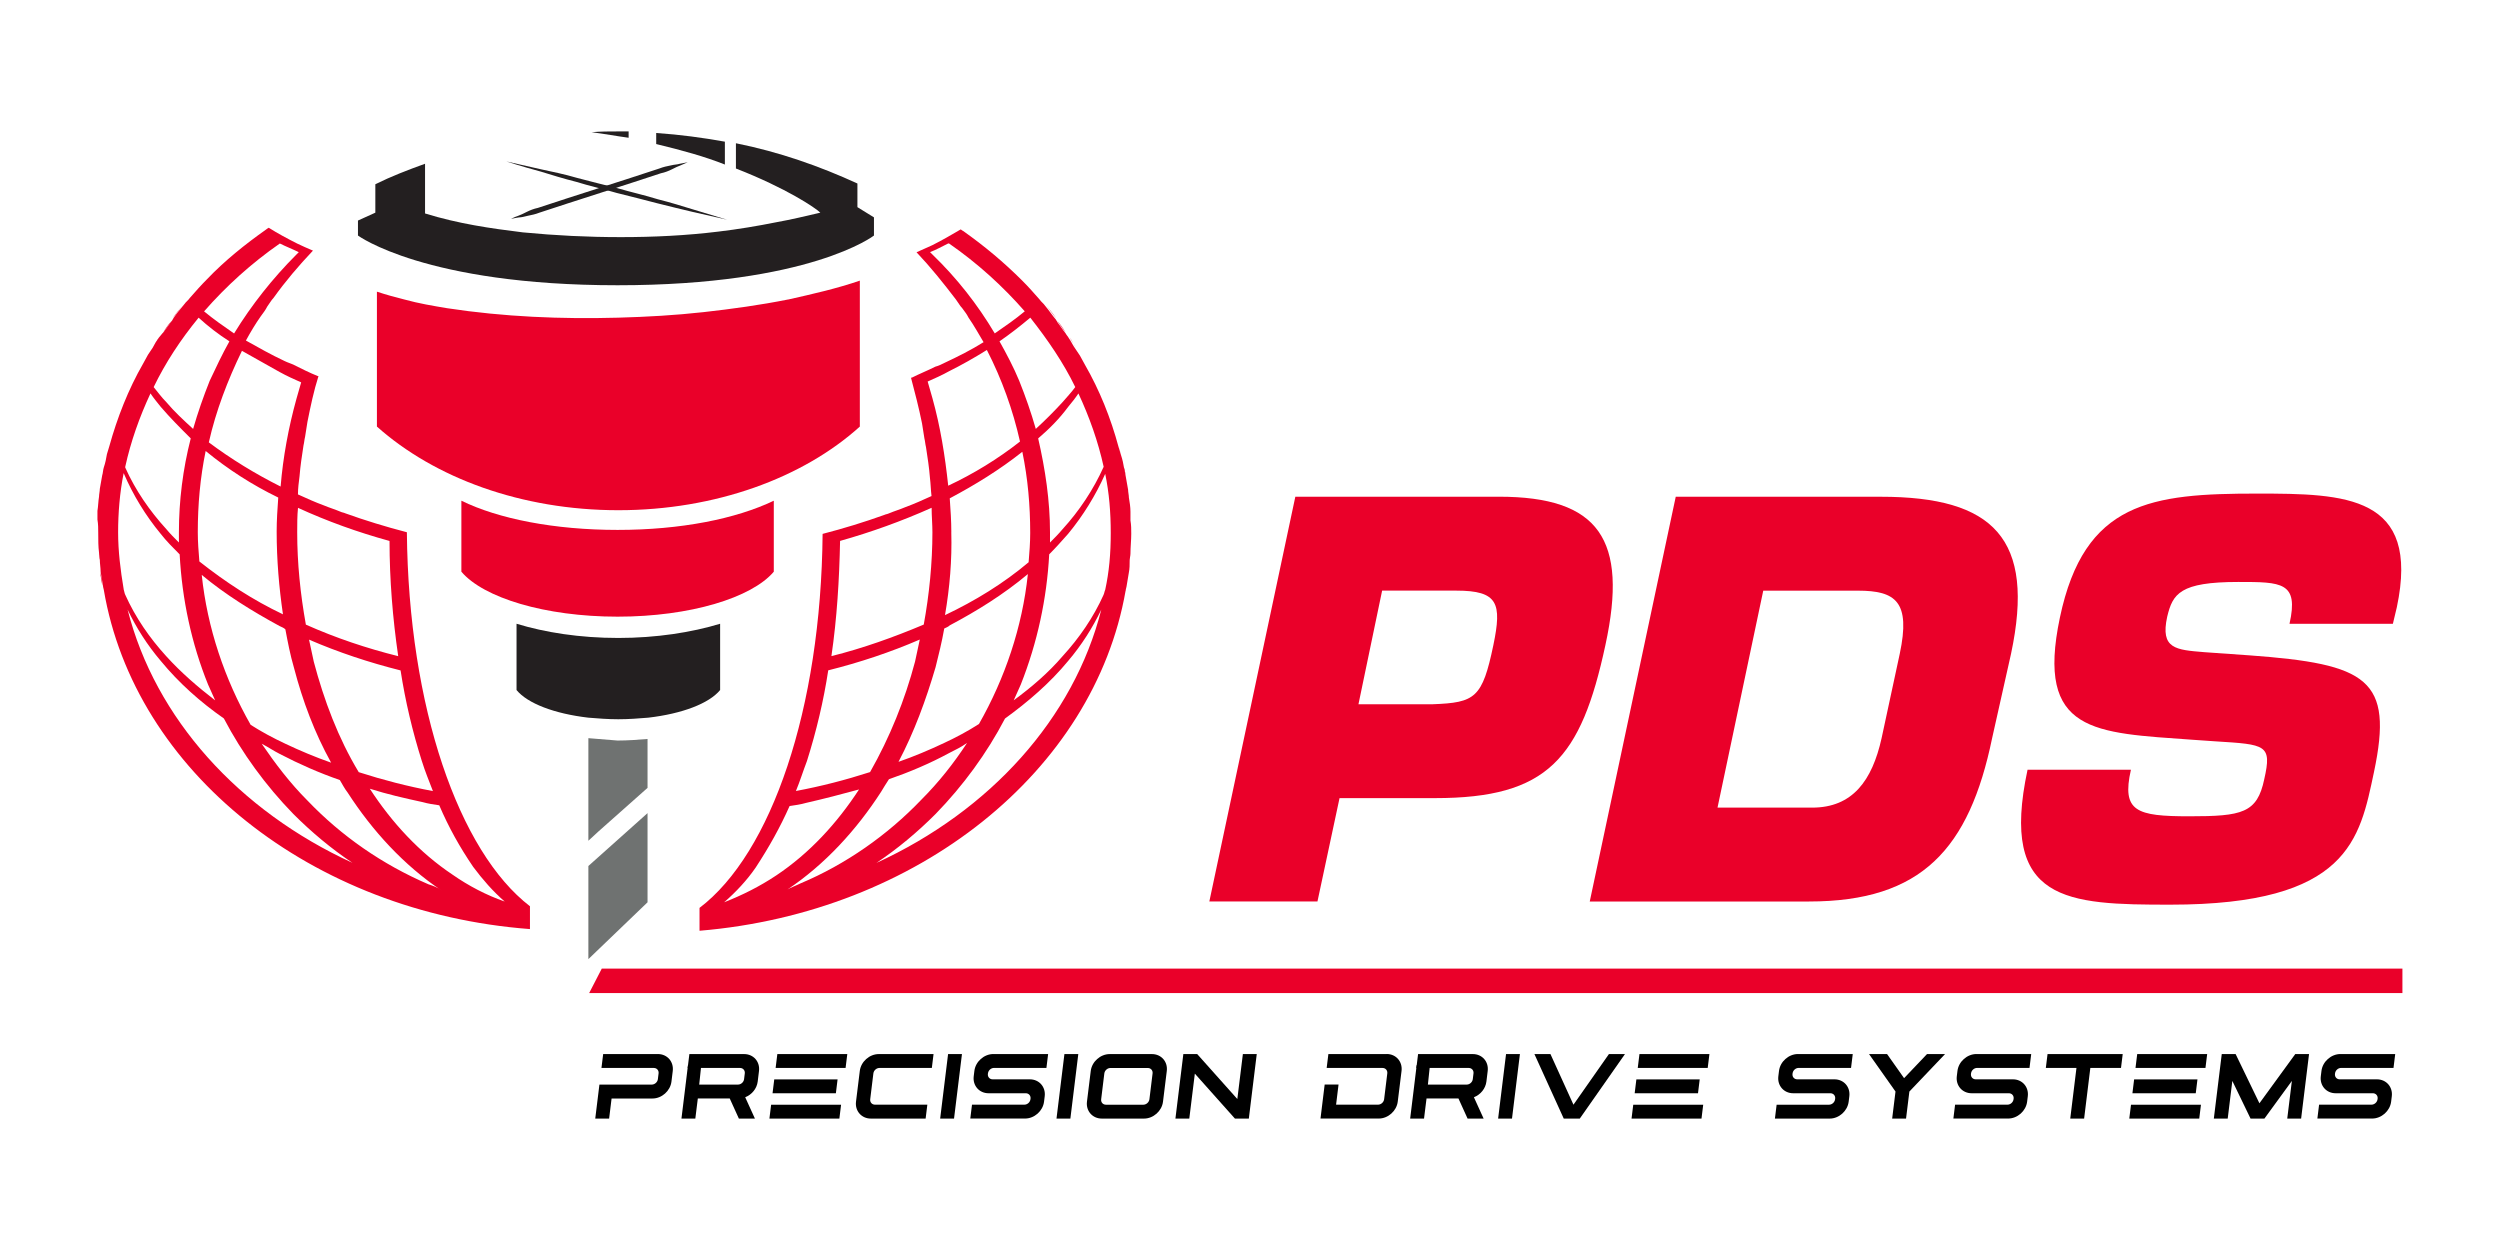
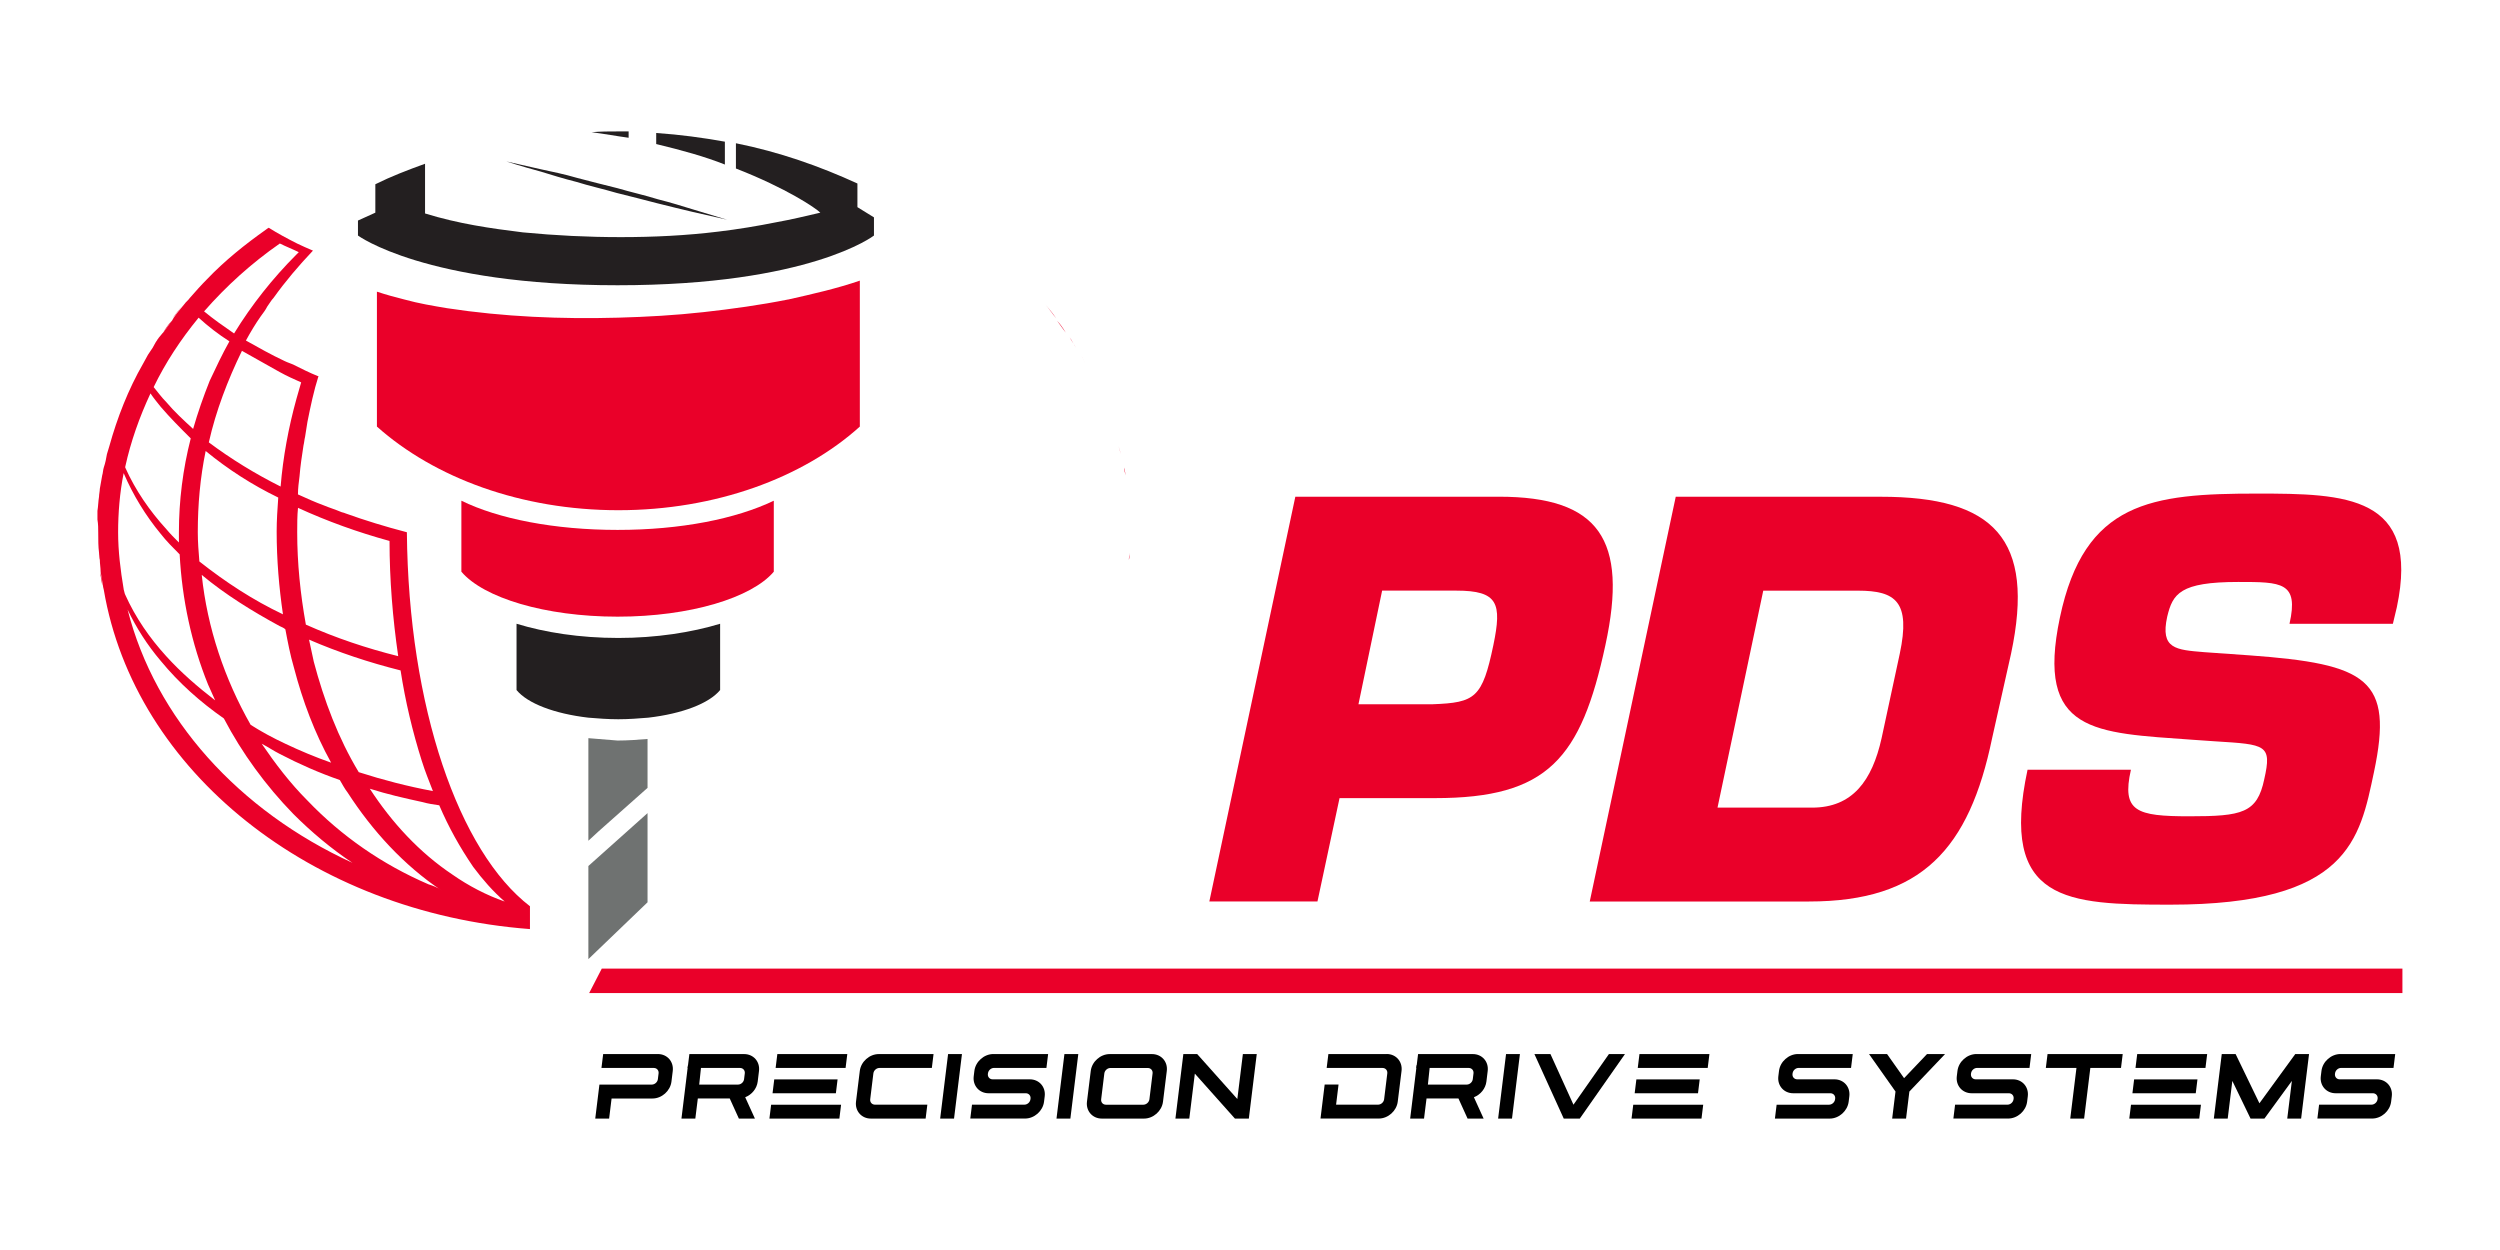
<svg xmlns="http://www.w3.org/2000/svg" id="Logo_-_Full_Version_No_Shadow" viewBox="0 0 600 300">
  <defs>
    <style>.cls-1{fill:none;}.cls-1,.cls-2,.cls-3,.cls-4,.cls-5{stroke-width:0px;}.cls-3{fill:#6f7271;}.cls-4{fill:#231f20;}.cls-5{fill:#ea0029;}</style>
  </defs>
  <polygon class="cls-5" points="264.86 232.46 264.86 232.46 227.75 232.46 227.75 232.46 212.98 232.46 212.98 232.46 144.43 232.46 141.4 238.33 576.58 238.33 576.58 232.46 264.86 232.46" />
  <path class="cls-5" d="m290.24,216.36l20.64-97.15h48.86c24.05,0,31.06,10.23,25.56,35.6-5.87,27.27-13.82,36.74-40.9,36.74h-22.91l-5.3,24.81h-25.95Zm53.59-47.34c10.23-.38,11.93-1.51,14.58-14.2,2.08-10.04,1.14-13.07-8.9-13.07h-17.8l-5.68,27.27h17.8Z" />
  <path class="cls-5" d="m402.16,119.22h49.24c27.08,0,37.12,10.04,31.25,37.68l-4.54,20.26c-5.49,26.51-16.85,39.2-43.93,39.2h-52.64l20.64-97.15h-.02Zm10.04,74.61h22.72c9.66,0,14.39-6.44,16.66-16.66l4.36-20.26c2.65-12.5-.95-15.15-10.04-15.15h-22.72l-10.98,52.08h0Z" />
  <path class="cls-5" d="m539.83,157.28c28.41,2.08,34.65,5.68,29.92,28.03-3.41,16.1-6.06,31.81-48.86,31.81-24.81,0-41.09-.57-34.28-32.38h24.81c-2.27,10.04,1.33,11.17,14.01,11.17s16.29-.76,17.99-8.9c1.89-8.33.38-8.33-11.74-9.09l-5.49-.38c-23.48-1.7-37.68-1.51-31.81-29.35s21.97-29.73,47.34-29.73c21.21,0,39.2.38,33.52,27.27l-.95,3.98h-24.81c2.27-10.04-1.89-10.04-12.31-10.04-14.01,0-15.72,2.84-17.04,8.33-1.7,7.76,2.08,7.95,8.9,8.52l10.79.76h0Z" />
  <line class="cls-1" x1="122.65" y1="52.56" x2="165.07" y2="38.93" />
-   <path class="cls-4" d="m122.65,52.56s.57-.38,1.7-.76c.57-.19,1.33-.57,2.08-.95.76-.38,1.7-.76,2.65-.95,3.98-1.33,9.28-3.03,14.58-4.73s10.6-3.41,14.58-4.73c.95-.38,1.89-.57,2.84-.76.76-.19,1.51-.19,2.08-.38,1.14-.19,1.89-.38,1.89-.38,0,0-.76.38-1.7.76-.57.19-1.33.57-2.08.95s-1.7.76-2.65.95c-3.98,1.33-9.28,3.03-14.58,4.73-5.3,1.7-10.6,3.41-14.58,4.73-.95.38-1.89.57-2.84.76-.76.19-1.51.38-2.08.38-1.33.19-1.89.38-1.89.38Z" />
  <line class="cls-1" x1="121.51" y1="38.74" x2="174.54" y2="52.75" />
  <path class="cls-4" d="m121.51,38.74s3.41.76,8.33,1.89c2.65.57,5.49,1.14,8.71,2.08,3.03.76,6.44,1.7,9.66,2.46,3.22.95,6.63,1.7,9.66,2.65,3.03.76,6.06,1.7,8.52,2.46,4.92,1.51,8.14,2.46,8.14,2.46,0,0-3.41-.76-8.33-1.89-2.46-.57-5.49-1.33-8.52-2.08-3.03-.76-6.44-1.7-9.66-2.46-3.22-.95-6.63-1.7-9.66-2.65-3.03-.76-6.06-1.7-8.52-2.46-4.92-1.33-8.33-2.46-8.33-2.46h0Z" />
  <path class="cls-5" d="m185.71,137.21c-5.3,6.25-20.07,10.79-37.49,10.79s-32.19-4.54-37.49-10.79v-17.04c8.9,4.36,22.35,7.01,37.49,7.01s28.41-2.65,37.49-7.01v17.04Z" />
  <path class="cls-4" d="m173.97,34c-5.3-.95-10.79-1.7-16.48-2.08v2.65c6.25,1.51,11.74,3.03,16.48,4.92v-5.49Z" />
  <path class="cls-4" d="m150.87,31.54h-2.46c-2.08,0-4.36,0-6.44.19h0c3.03.38,6.06.95,8.9,1.33v-1.51h0Z" />
  <path class="cls-4" d="m205.78,49.72v-5.68c-9.09-4.17-18.75-7.57-29.16-9.66v6.06c12.12,4.73,19.13,9.47,20.26,10.6-3.22.76-7.2,1.7-10.42,2.27-4.73.95-9.28,1.7-14.01,2.27-7.76.95-15.53,1.33-23.48,1.33s-15.53-.38-23.48-1.14c-7.76-.95-15.53-2.08-23.48-4.54v-11.93c-4.17,1.51-8.14,3.03-11.93,4.92v6.82l-4.17,1.89v3.6s16.1,11.93,62.3,11.93,61.54-11.93,61.54-11.93v-4.36l-3.98-2.46h0Z" />
  <path class="cls-3" d="m141.21,177.16v24.62l2.46-2.27,11.74-10.42v-11.74c-2.27.19-4.73.38-7.2.38-2.27-.19-4.73-.38-7.01-.57h0Z" />
  <polygon class="cls-3" points="141.21 230.19 155.41 216.55 155.41 195.15 141.21 207.84 141.21 230.19" />
  <path class="cls-4" d="m148.4,153.11c-9.28,0-17.61-1.33-24.43-3.41v15.91c2.65,3.22,9.09,5.68,17.23,6.63,2.27.19,4.73.38,7.2.38s4.92-.19,7.2-.38c8.14-.95,14.58-3.41,17.23-6.63v-15.91c-6.82,2.08-15.34,3.41-24.43,3.41h0Z" />
  <path class="cls-5" d="m189.12,71.88c-6.63,1.33-13.45,2.27-20.26,3.03-6.82.76-13.63,1.14-20.45,1.33-13.63.38-27.46-.19-41.09-2.27-3.41-.57-6.82-1.14-10.23-2.08-2.27-.57-4.36-1.14-6.63-1.89v32.38c13.82,12.31,34.65,20.07,57.95,20.07s44.31-7.76,57.95-20.07v-35.03c-5.49,1.89-11.36,3.22-17.23,4.54h-.01Z" />
  <path class="cls-5" d="m183.25,122.06c-.13,0-.25.06-.38.19.25,0,.38-.06.38-.19Z" />
  <path class="cls-5" d="m36.68,83.43c.57-.76.95-1.7,1.51-2.46-.38.76-.95,1.51-1.51,2.46Z" />
  <path class="cls-5" d="m39.14,79.83c.76-.95,1.33-1.89,2.08-2.84-.76.76-1.51,1.89-2.08,2.84Z" />
  <path class="cls-5" d="m44.06,73.01c-.95,1.14-1.89,2.27-2.65,3.41.95-1.14,1.7-2.27,2.65-3.41h0Z" />
  <path class="cls-5" d="m34.4,87.21c.38-.76.76-1.33,1.14-2.08-.38.76-.76,1.33-1.14,2.08Z" />
  <path class="cls-5" d="m24.56,140.62c-.19-1.14-.38-2.27-.57-3.41.38,1.14.57,2.27.57,3.41Z" />
  <path class="cls-5" d="m23.99,134.37c0-.57-.19-1.14-.19-1.7,0,.57,0,1.14.19,1.7Z" />
  <path class="cls-5" d="m24.18,119.41c0-.57.19-1.33.19-1.89-.19.57-.19,1.14-.19,1.89Z" />
  <path class="cls-5" d="m24.75,114.1c.19-.76.19-1.33.38-1.89,0,.57-.19,1.33-.38,1.89Z" />
  <path class="cls-5" d="m25.88,108.99c.19-.57.38-1.33.57-1.89-.19.76-.38,1.33-.57,1.89Z" />
  <path class="cls-5" d="m127.19,222.99v-5.49c-17.04-13.07-29.16-47.72-29.54-89.76-5.11-1.33-10.04-2.84-14.77-4.54-.38-.19-.76-.19-1.14-.38-1.33-.57-2.65-.95-3.98-1.51-2.08-.76-4.17-1.7-6.25-2.65,0-1.51.19-2.84.38-4.36h0c.19-2.46.57-4.92.95-7.39.19-.76.19-1.33.38-2.08.19-1.14.38-2.27.57-3.6.76-3.79,1.51-7.39,2.65-10.98h-.19c-1.89-.76-3.79-1.7-5.68-2.65h0c-.76-.38-1.51-.57-2.27-.95-3.22-1.51-6.25-3.22-9.28-4.92,1.14-2.08,2.27-3.98,3.6-5.87.57-.76,1.14-1.51,1.51-2.27.57-.76.95-1.51,1.51-2.08,2.84-3.98,6.06-7.76,9.47-11.36-1.33-.57-2.65-1.14-3.79-1.7-2.27-1.14-4.73-2.46-6.82-3.79-.38.19-.57.38-.57.38-5.11,3.6-10.04,7.57-14.2,11.93-1.51,1.51-2.84,3.03-4.17,4.54h0c-.38.57-.95.95-1.33,1.51h0c-.95,1.14-1.89,2.27-2.65,3.41,0,.19-.19.19-.19.38-.76.95-1.33,1.89-2.08,2.84-.57.57-.76.95-1.14,1.33-.57.76-1.14,1.7-1.51,2.46-.38.57-.76,1.14-1.14,1.7-.38.76-.76,1.33-1.14,2.08-3.6,6.25-6.25,13.07-8.14,19.88-.19.57-.38,1.33-.57,1.89-.19,1.14-.38,2.08-.76,3.22-.19.57-.19,1.33-.38,1.89-.19,1.14-.38,2.08-.57,3.22,0,.57-.19,1.33-.19,1.89-.19,1.14-.19,2.27-.38,3.41v2.08c.19,1.14.19,2.08.19,3.22,0,1.7,0,3.22.19,4.73,0,.57.19,1.14.19,1.7,0,.95.19,1.89.19,2.84.19,1.14.38,2.27.57,3.41,0,.38.19.76.19.95,7.39,43.55,49.8,77.45,102.26,81.43h.02Zm-24.43-10.79c-10.98-4.73-20.83-11.55-28.97-20.07-4.17-4.17-7.76-8.9-10.98-13.63,1.51.76,2.84,1.7,4.36,2.46,4.73,2.46,9.47,4.54,14.39,6.25.57.95,1.14,2.08,1.89,3.03,5.87,9.09,13.45,17.42,22.53,23.48-.95-.76-2.08-1.14-3.22-1.51h0Zm-34.84-64.76c-7.2-3.41-13.82-7.76-20.07-12.69-.19-2.27-.38-4.73-.38-7.01,0-6.63.57-13.07,1.89-19.5,5.3,4.36,11.17,8.14,17.42,11.17-.19,2.65-.38,5.49-.38,8.14,0,6.82.57,13.45,1.51,19.88h.01Zm-.76,2.84c.38.19.95.38,1.33.76.57,3.03,1.14,6.06,2.08,9.28,2.08,7.95,4.92,15.53,8.9,22.72-3.79-1.33-7.39-2.84-10.98-4.54-2.84-1.33-5.68-2.84-8.33-4.54-6.25-10.98-10.42-23.29-11.74-35.98,5.68,4.73,12.12,8.71,18.75,12.31h-.01Zm46.4,57.76c2.27,3.03,4.73,5.87,7.57,8.33-4.36-1.51-8.71-3.79-12.5-6.44-7.95-5.3-14.58-12.5-19.88-20.64,4.17,1.33,8.33,2.27,12.69,3.22,1.33.38,2.65.57,3.98.76,2.27,5.3,4.92,10.04,8.14,14.77Zm-12.31-25.38c.76,2.46,1.7,4.73,2.65,7.2-6.06-1.14-11.93-2.65-17.8-4.54-4.92-8.14-8.33-17.23-10.79-26.51-.38-1.7-.76-3.6-1.14-5.3,7.01,3.03,14.39,5.49,21.97,7.39,1.14,7.39,2.84,14.58,5.11,21.78v-.02Zm-7.76-52.83c0,9.28.76,18.56,2.08,27.65-7.57-1.89-14.96-4.36-22.16-7.57-1.33-7.39-2.08-14.77-2.08-22.16,0-1.89,0-3.98.19-5.87,7.01,3.22,14.39,5.87,21.97,7.95Zm-26.32-40.52c1.7.95,3.41,1.7,5.11,2.46-.38,1.33-.76,2.65-1.14,3.98-1.89,6.82-3.22,14.01-3.79,21.02-6.06-3.03-11.93-6.63-17.23-10.6,1.7-7.57,4.54-14.96,7.95-21.97,3.03,1.7,6.06,3.41,9.09,5.11h0Zm0-30.87q.13,0,0,0c1.51.76,3.03,1.33,4.54,2.08l-.57.57c-5.68,5.68-10.79,12.12-14.96,18.94-2.46-1.7-4.92-3.41-7.2-5.3,5.3-6.06,11.36-11.55,18.18-16.29h0Zm-19.5,17.8c2.27,2.08,4.73,3.98,7.39,5.68-1.7,3.03-3.22,6.25-4.73,9.47-1.51,3.79-2.84,7.57-3.98,11.55-2.27-2.08-4.54-4.17-6.44-6.44-1.14-1.14-2.08-2.46-3.03-3.6,2.84-5.87,6.44-11.36,10.79-16.66Zm-11.55,18.18c.76,1.14,1.7,2.27,2.46,3.22,2.27,2.65,4.73,5.11,7.2,7.57-1.89,7.39-2.84,14.96-2.84,22.53v2.46c-1.14-1.14-2.08-2.08-3.03-3.22-3.98-4.36-7.39-9.28-9.85-14.77v-.19c1.33-6.06,3.41-11.93,6.06-17.61h0Zm-6.44,46.96c-.76-4.54-1.33-9.09-1.33-13.63s.38-9.47,1.33-14.2c2.27,5.3,5.3,10.23,8.9,14.58,1.33,1.7,2.84,3.22,4.54,4.92.57,10.79,2.84,21.4,6.82,31.25.57,1.33,1.14,2.46,1.7,3.79-4.17-3.22-8.14-6.63-11.74-10.6-3.98-4.36-7.39-9.28-9.85-14.77-.19-.38-.19-.76-.38-1.33h0Zm8.9,17.23c4.36,5.3,9.47,9.85,15.15,13.82,4.36,8.33,10.04,16.1,16.66,22.91,4.36,4.36,9.09,8.33,14.2,11.74-27.27-12.5-47.34-34.65-53.97-60.79,2.08,4.36,4.73,8.52,7.95,12.31h0Z" />
  <path class="cls-5" d="m258.24,83.43c-.57-.76-.95-1.7-1.51-2.46.38.76.95,1.51,1.51,2.46Z" />
  <path class="cls-5" d="m255.78,79.83c-.76-.95-1.33-1.89-2.08-2.84.76.76,1.51,1.89,2.08,2.84Z" />
  <path class="cls-5" d="m250.85,73.01c.95,1.14,1.89,2.27,2.65,3.41-.95-1.14-1.7-2.27-2.65-3.41h0Z" />
  <path class="cls-5" d="m260.51,87.21c-.38-.76-.76-1.33-1.14-2.08.38.76.76,1.33,1.14,2.08Z" />
  <path class="cls-5" d="m270.17,140.62c.19-1.14.38-2.27.57-3.41-.19,1.14-.38,2.27-.57,3.41Z" />
  <path class="cls-5" d="m270.92,134.37c0-.57.19-1.14.19-1.7,0,.57,0,1.14-.19,1.7Z" />
-   <path class="cls-5" d="m270.74,119.41c0-.57-.19-1.33-.19-1.89.19.57.19,1.14.19,1.89Z" />
+   <path class="cls-5" d="m270.74,119.41Z" />
  <path class="cls-5" d="m270.17,114.1c-.19-.76-.19-1.33-.38-1.89,0,.57.19,1.33.38,1.89Z" />
  <path class="cls-5" d="m269.03,108.99c-.19-.57-.38-1.33-.57-1.89.19.76.38,1.33.57,1.89Z" />
-   <path class="cls-5" d="m270.17,141.75c0-.38.19-.76.19-.95.19-1.14.38-2.27.57-3.41.19-.95.19-1.89.19-2.84,0-.57.19-1.14.19-1.7,0-1.51.19-3.22.19-4.73,0-1.14,0-2.08-.19-3.22v-2.08c0-1.14-.19-2.27-.38-3.41,0-.57-.19-1.33-.19-1.89-.19-1.14-.38-2.08-.57-3.22-.19-.76-.19-1.33-.38-1.89-.19-1.14-.38-2.08-.76-3.22-.19-.57-.38-1.33-.57-1.89-1.89-7.01-4.54-13.63-8.14-19.88-.38-.76-.76-1.33-1.14-2.08-.38-.57-.76-1.14-1.14-1.7-.57-.76-.95-1.7-1.51-2.46-.19-.38-.57-.76-.76-1.14-.76-.95-1.33-1.89-2.08-2.84,0-.19-.19-.19-.19-.38-.95-1.14-1.7-2.27-2.65-3.41h0c-.38-.57-.95-.95-1.33-1.51h0c-1.33-1.51-2.65-3.03-4.17-4.54-4.36-4.36-9.09-8.33-14.2-11.93,0,0-.38-.19-.57-.38-2.27,1.33-4.54,2.65-6.82,3.79-1.33.57-2.46,1.14-3.79,1.7,3.41,3.6,6.44,7.39,9.47,11.36.57.76.95,1.51,1.51,2.08.57.76,1.14,1.51,1.51,2.27,1.33,1.89,2.46,3.98,3.6,5.87-3.03,1.89-6.06,3.41-9.28,4.92-.76.38-1.51.76-2.27.95h0c-1.89.95-3.79,1.7-5.68,2.65h-.19c.95,3.6,1.89,7.2,2.65,10.98.19,1.14.38,2.27.57,3.6.19.76.19,1.33.38,2.08.38,2.46.76,4.92.95,7.39h0c.19,1.51.19,2.84.38,4.36-2.08.95-4.17,1.89-6.25,2.65-1.33.57-2.65.95-3.98,1.51-.38.19-.76.19-1.14.38-4.73,1.7-9.66,3.22-14.77,4.54-.38,42.04-12.31,76.69-29.54,89.76v5.49c52.27-4.36,94.68-38.25,102.26-81.62h.02Zm-81.24,71.77c9.09-6.06,16.66-14.39,22.53-23.48.57-.95,1.14-1.89,1.89-3.03,4.92-1.7,9.85-3.79,14.39-6.25,1.51-.76,3.03-1.51,4.36-2.46-3.22,4.92-6.82,9.47-10.98,13.63-8.14,8.52-18.18,15.53-28.97,20.07-1.14.57-2.27.95-3.22,1.51h0Zm39.39-85.78c0-2.65-.19-5.49-.38-8.14,6.06-3.22,11.93-6.82,17.42-11.17,1.33,6.44,1.89,12.88,1.89,19.5,0,2.27-.19,4.73-.38,7.01-6.06,5.11-12.88,9.28-20.07,12.69,1.14-6.63,1.7-13.26,1.51-19.88h.01Zm18.37,10.04c-1.33,12.69-5.49,25-11.74,35.98-2.65,1.7-5.49,3.22-8.33,4.54-3.6,1.7-7.2,3.22-10.98,4.54,3.79-7.2,6.63-14.96,8.9-22.72.76-3.03,1.51-6.06,2.08-9.28.38-.19.95-.38,1.33-.76,6.44-3.41,12.88-7.39,18.75-12.31h0Zm-57.19,55.67c1.33-.19,2.65-.38,3.98-.76,4.17-.95,8.52-2.08,12.69-3.22-5.3,8.14-11.93,15.34-19.88,20.64-3.98,2.65-8.14,4.73-12.5,6.44,2.84-2.46,5.49-5.3,7.57-8.33,3.22-4.92,5.87-9.66,8.14-14.77Zm9.28-32.57c7.57-1.89,14.96-4.36,21.97-7.39-.38,1.7-.76,3.6-1.14,5.3-2.46,9.28-6.06,18.18-10.79,26.51-5.87,1.89-11.74,3.41-17.8,4.54.95-2.27,1.7-4.73,2.65-7.2,2.27-7.2,3.98-14.39,5.11-21.78v.02Zm24.81-39.01c0,1.89.19,3.98.19,5.87,0,7.39-.76,14.96-2.08,22.16-7.2,3.03-14.58,5.68-22.16,7.57,1.33-9.09,1.89-18.37,2.08-27.65,7.39-2.08,14.77-4.73,21.97-7.95Zm13.26-37.87c3.6,7.01,6.25,14.39,7.95,21.97-5.3,4.17-11.17,7.76-17.23,10.6-.76-7.2-1.89-14.2-3.79-21.02-.38-1.33-.76-2.65-1.14-3.98,1.7-.76,3.41-1.51,5.11-2.46,3.03-1.51,6.06-3.22,9.09-5.11h0Zm9.09-9.28c-2.27,1.89-4.73,3.6-7.2,5.3-4.17-7.01-9.09-13.26-14.96-18.94-.19-.19-.38-.38-.57-.57,1.51-.57,2.84-1.33,4.36-2.08h.19c6.82,4.73,12.88,10.23,18.18,16.29Zm12.12,18.18c-.95,1.33-2.08,2.46-3.03,3.6-2.08,2.27-4.17,4.36-6.44,6.44-1.14-3.98-2.46-7.76-3.98-11.55-1.33-3.22-3.03-6.44-4.73-9.47,2.46-1.7,4.92-3.6,7.39-5.68,4.17,5.3,7.95,10.79,10.79,16.66Zm6.82,19.13s0,.19,0,0c-2.46,5.49-5.87,10.6-9.85,14.96-.95,1.14-2.08,2.27-3.03,3.22v-2.46c0-7.57-1.14-15.15-2.84-22.53,2.65-2.27,5.11-4.73,7.2-7.57.95-1.14,1.7-2.08,2.46-3.22,2.65,5.68,4.73,11.55,6.06,17.61h0Zm0,30.68c-2.46,5.49-5.87,10.42-9.85,14.77-3.41,3.98-7.39,7.39-11.74,10.6.57-1.33,1.14-2.46,1.7-3.79,3.98-10.04,6.25-20.64,6.82-31.25,1.51-1.51,3.03-3.22,4.54-4.92,3.6-4.36,6.63-9.28,8.9-14.39.95,4.54,1.33,9.28,1.33,14.2s-.38,9.28-1.33,13.63c-.19.38-.19.76-.38,1.14h.01Zm-.57,3.6c-6.63,26.13-26.7,48.29-53.97,60.79,5.11-3.41,9.85-7.39,14.2-11.74,6.63-6.82,12.31-14.58,16.66-22.91,5.49-3.98,10.79-8.52,15.15-13.82,3.22-3.79,5.87-7.95,7.95-12.31h.01Z" />
  <path class="cls-2" d="m157.91,252.98h-13.15l-.41,3.33h12.57c.72,0,1.23.59,1.14,1.3l-.17,1.39c-.09.71-.75,1.3-1.46,1.3h-12.57l-1,8.16h3.33l.59-4.82h9.82c2.23,0,4.28-1.83,4.55-4.06l.31-2.55c.27-2.23-1.33-4.06-3.56-4.06h.01Z" />
  <path class="cls-2" d="m167.88,260.3h9.24c.72,0,1.37-.59,1.46-1.3l.17-1.39c.09-.72-.43-1.3-1.14-1.3h-12.57l.41-3.33h13.15c2.23,0,3.83,1.82,3.56,4.05l-.31,2.55c-.21,1.7-1.44,3.16-3,3.76l2.33,5.12h-3.85l-2.19-4.82h-7.66l-.22,1.76-.38,3.07h-3.33l1-8.16h3.33Z" />
  <polygon class="cls-2" points="165.11 255.67 164.55 260.3 167.51 263.13 168.41 254.64 165.11 255.67" />
  <path class="cls-2" d="m201.86,265.13l-.41,3.33h-16.79l.41-3.33h16.79Zm-.84-6.08l-.41,3.34h-15.2l.41-3.34h15.2Zm2.33-6.07l-.41,3.33h-16.79l.41-3.33h16.79,0Z" />
  <path class="cls-2" d="m222.56,265.13l-.41,3.33h-13.15c-2.23,0-3.83-1.83-3.56-4.05l.91-7.38c.27-2.23,2.32-4.05,4.55-4.05h13.15l-.41,3.33h-12.57c-.72,0-1.37.59-1.46,1.3l-.76,6.21c-.09.72.42,1.3,1.14,1.3h12.57Z" />
  <path class="cls-2" d="m230.87,252.98l-1.9,15.48h-3.33l1.9-15.48h3.33Z" />
  <path class="cls-2" d="m247.31,263.82l.02-.14c.09-.72-.43-1.3-1.14-1.3h-8.94c-2.23,0-3.83-1.83-3.56-4.06l.16-1.3c.27-2.23,2.32-4.05,4.55-4.05h13.15l-.41,3.33h-12.57c-.72,0-1.37.58-1.46,1.3l-.02.14c-.09.71.42,1.3,1.14,1.3h8.94c2.23,0,3.83,1.83,3.56,4.06l-.16,1.3c-.27,2.23-2.32,4.05-4.55,4.05h-13.15l.41-3.33h12.57c.72,0,1.37-.58,1.46-1.3Z" />
  <path class="cls-2" d="m258.79,252.98l-1.9,15.48h-3.33l1.9-15.48h3.33Z" />
  <path class="cls-2" d="m266.33,252.98h10.14c2.23,0,3.83,1.82,3.56,4.05l-.91,7.38c-.27,2.23-2.32,4.05-4.55,4.05h-10.14c-2.23,0-3.83-1.83-3.56-4.05l.91-7.38c.27-2.23,2.32-4.05,4.55-4.05h0Zm-.91,12.15h8.98c.71,0,1.37-.59,1.46-1.3l.76-6.21c.09-.72-.43-1.3-1.14-1.3h-8.98c-.72,0-1.37.59-1.46,1.3l-.76,6.21c-.09.72.42,1.3,1.14,1.3Z" />
  <path class="cls-2" d="m298.29,252.98h3.33l-1.73,14.08-.17,1.41h-3.33l-9.63-10.8-1.33,10.8h-3.33l1.73-14.08.17-1.41h3.33l9.63,10.79,1.33-10.79Z" />
  <path class="cls-2" d="m332.8,252.98h-13.99l-.41,3.33h13.41c.72,0,1.23.59,1.14,1.3l-.76,6.21c-.09.72-.75,1.3-1.46,1.3h-10.07l.59-4.83h-3.33l-1,8.16h13.99c2.23,0,4.28-1.83,4.55-4.06l.91-7.37c.27-2.23-1.33-4.06-3.56-4.06v.02Z" />
  <path class="cls-2" d="m342.77,260.3h9.24c.72,0,1.37-.59,1.46-1.3l.17-1.39c.09-.72-.43-1.3-1.14-1.3h-12.57l.41-3.33h13.15c2.23,0,3.83,1.82,3.56,4.05l-.31,2.55c-.21,1.7-1.44,3.16-3,3.76l2.33,5.12h-3.85l-2.19-4.82h-7.66l-.22,1.76-.38,3.07h-3.33l1-8.16h3.33Z" />
  <polygon class="cls-2" points="340 255.66 339.44 260.29 342.4 263.12 343.29 254.64 340 255.66" />
  <path class="cls-2" d="m364.78,252.98l-1.9,15.48h-3.33l1.9-15.48h3.33Z" />
  <path class="cls-2" d="m377.63,265.13l8.51-12.15h3.85l-10.84,15.48h-3.85l-7.04-15.48h3.85l5.52,12.15Z" />
  <path class="cls-2" d="m408.77,265.13l-.41,3.33h-16.79l.41-3.33h16.79Zm-.84-6.08l-.41,3.34h-15.2l.41-3.34h15.2Zm2.33-6.07l-.41,3.33h-16.79l.41-3.33h16.79Z" />
  <path class="cls-2" d="m440.42,263.82l.02-.14c.09-.72-.43-1.3-1.14-1.3h-8.94c-2.23,0-3.83-1.83-3.56-4.06l.16-1.3c.27-2.23,2.32-4.05,4.55-4.05h13.15l-.41,3.33h-12.57c-.72,0-1.37.58-1.46,1.3l-.02.14c-.09.72.42,1.3,1.14,1.3h8.94c2.23,0,3.83,1.83,3.56,4.06l-.16,1.3c-.27,2.23-2.32,4.06-4.55,4.06h-13.15l.41-3.33h12.57c.72,0,1.37-.58,1.46-1.3h0Z" />
  <path class="cls-2" d="m452.9,252.98l4.08,5.78,5.5-5.78h4.33l-8.56,8.99-.4,3.25-.4,3.25h-3.33l.4-3.25.4-3.25-6.35-8.99h4.33Z" />
  <path class="cls-2" d="m483.25,263.82l.02-.14c.09-.72-.43-1.3-1.14-1.3h-8.94c-2.23,0-3.83-1.83-3.56-4.06l.16-1.3c.27-2.23,2.32-4.05,4.55-4.05h13.15l-.41,3.33h-12.57c-.72,0-1.37.58-1.46,1.3l-.02.14c-.09.71.42,1.3,1.14,1.3h8.94c2.23,0,3.83,1.83,3.56,4.06l-.16,1.3c-.27,2.23-2.32,4.05-4.55,4.05h-13.15l.41-3.33h12.57c.72,0,1.37-.58,1.46-1.3Z" />
  <path class="cls-2" d="m501.68,256.31l-1.49,12.15h-3.33l1.49-12.15h-7.35l.41-3.33h18.04l-.41,3.33h-7.36Z" />
  <path class="cls-2" d="m528.23,265.13l-.41,3.33h-16.79l.41-3.33h16.79Zm-.84-6.08l-.41,3.34h-15.2l.41-3.34h15.2Zm2.33-6.07l-.41,3.33h-16.79l.41-3.33h16.79Z" />
  <path class="cls-2" d="m550.84,252.98h3.33l-1.9,15.48h-3.33l1.11-9.04-6.59,9.04h-3.33l-4.37-9.04-1.11,9.04h-3.33l1.9-15.48h3.33l5.71,11.81,8.6-11.81h-.02Z" />
  <path class="cls-2" d="m570.61,263.82l.02-.14c.09-.72-.43-1.3-1.14-1.3h-8.94c-2.23,0-3.83-1.83-3.56-4.06l.16-1.3c.27-2.23,2.32-4.05,4.55-4.05h13.15l-.41,3.33h-12.57c-.72,0-1.37.58-1.46,1.3l-.02.14c-.09.71.42,1.3,1.14,1.3h8.94c2.23,0,3.83,1.83,3.56,4.06l-.16,1.3c-.27,2.23-2.32,4.05-4.55,4.05h-13.15l.41-3.33h12.57c.72,0,1.37-.58,1.46-1.3Z" />
</svg>